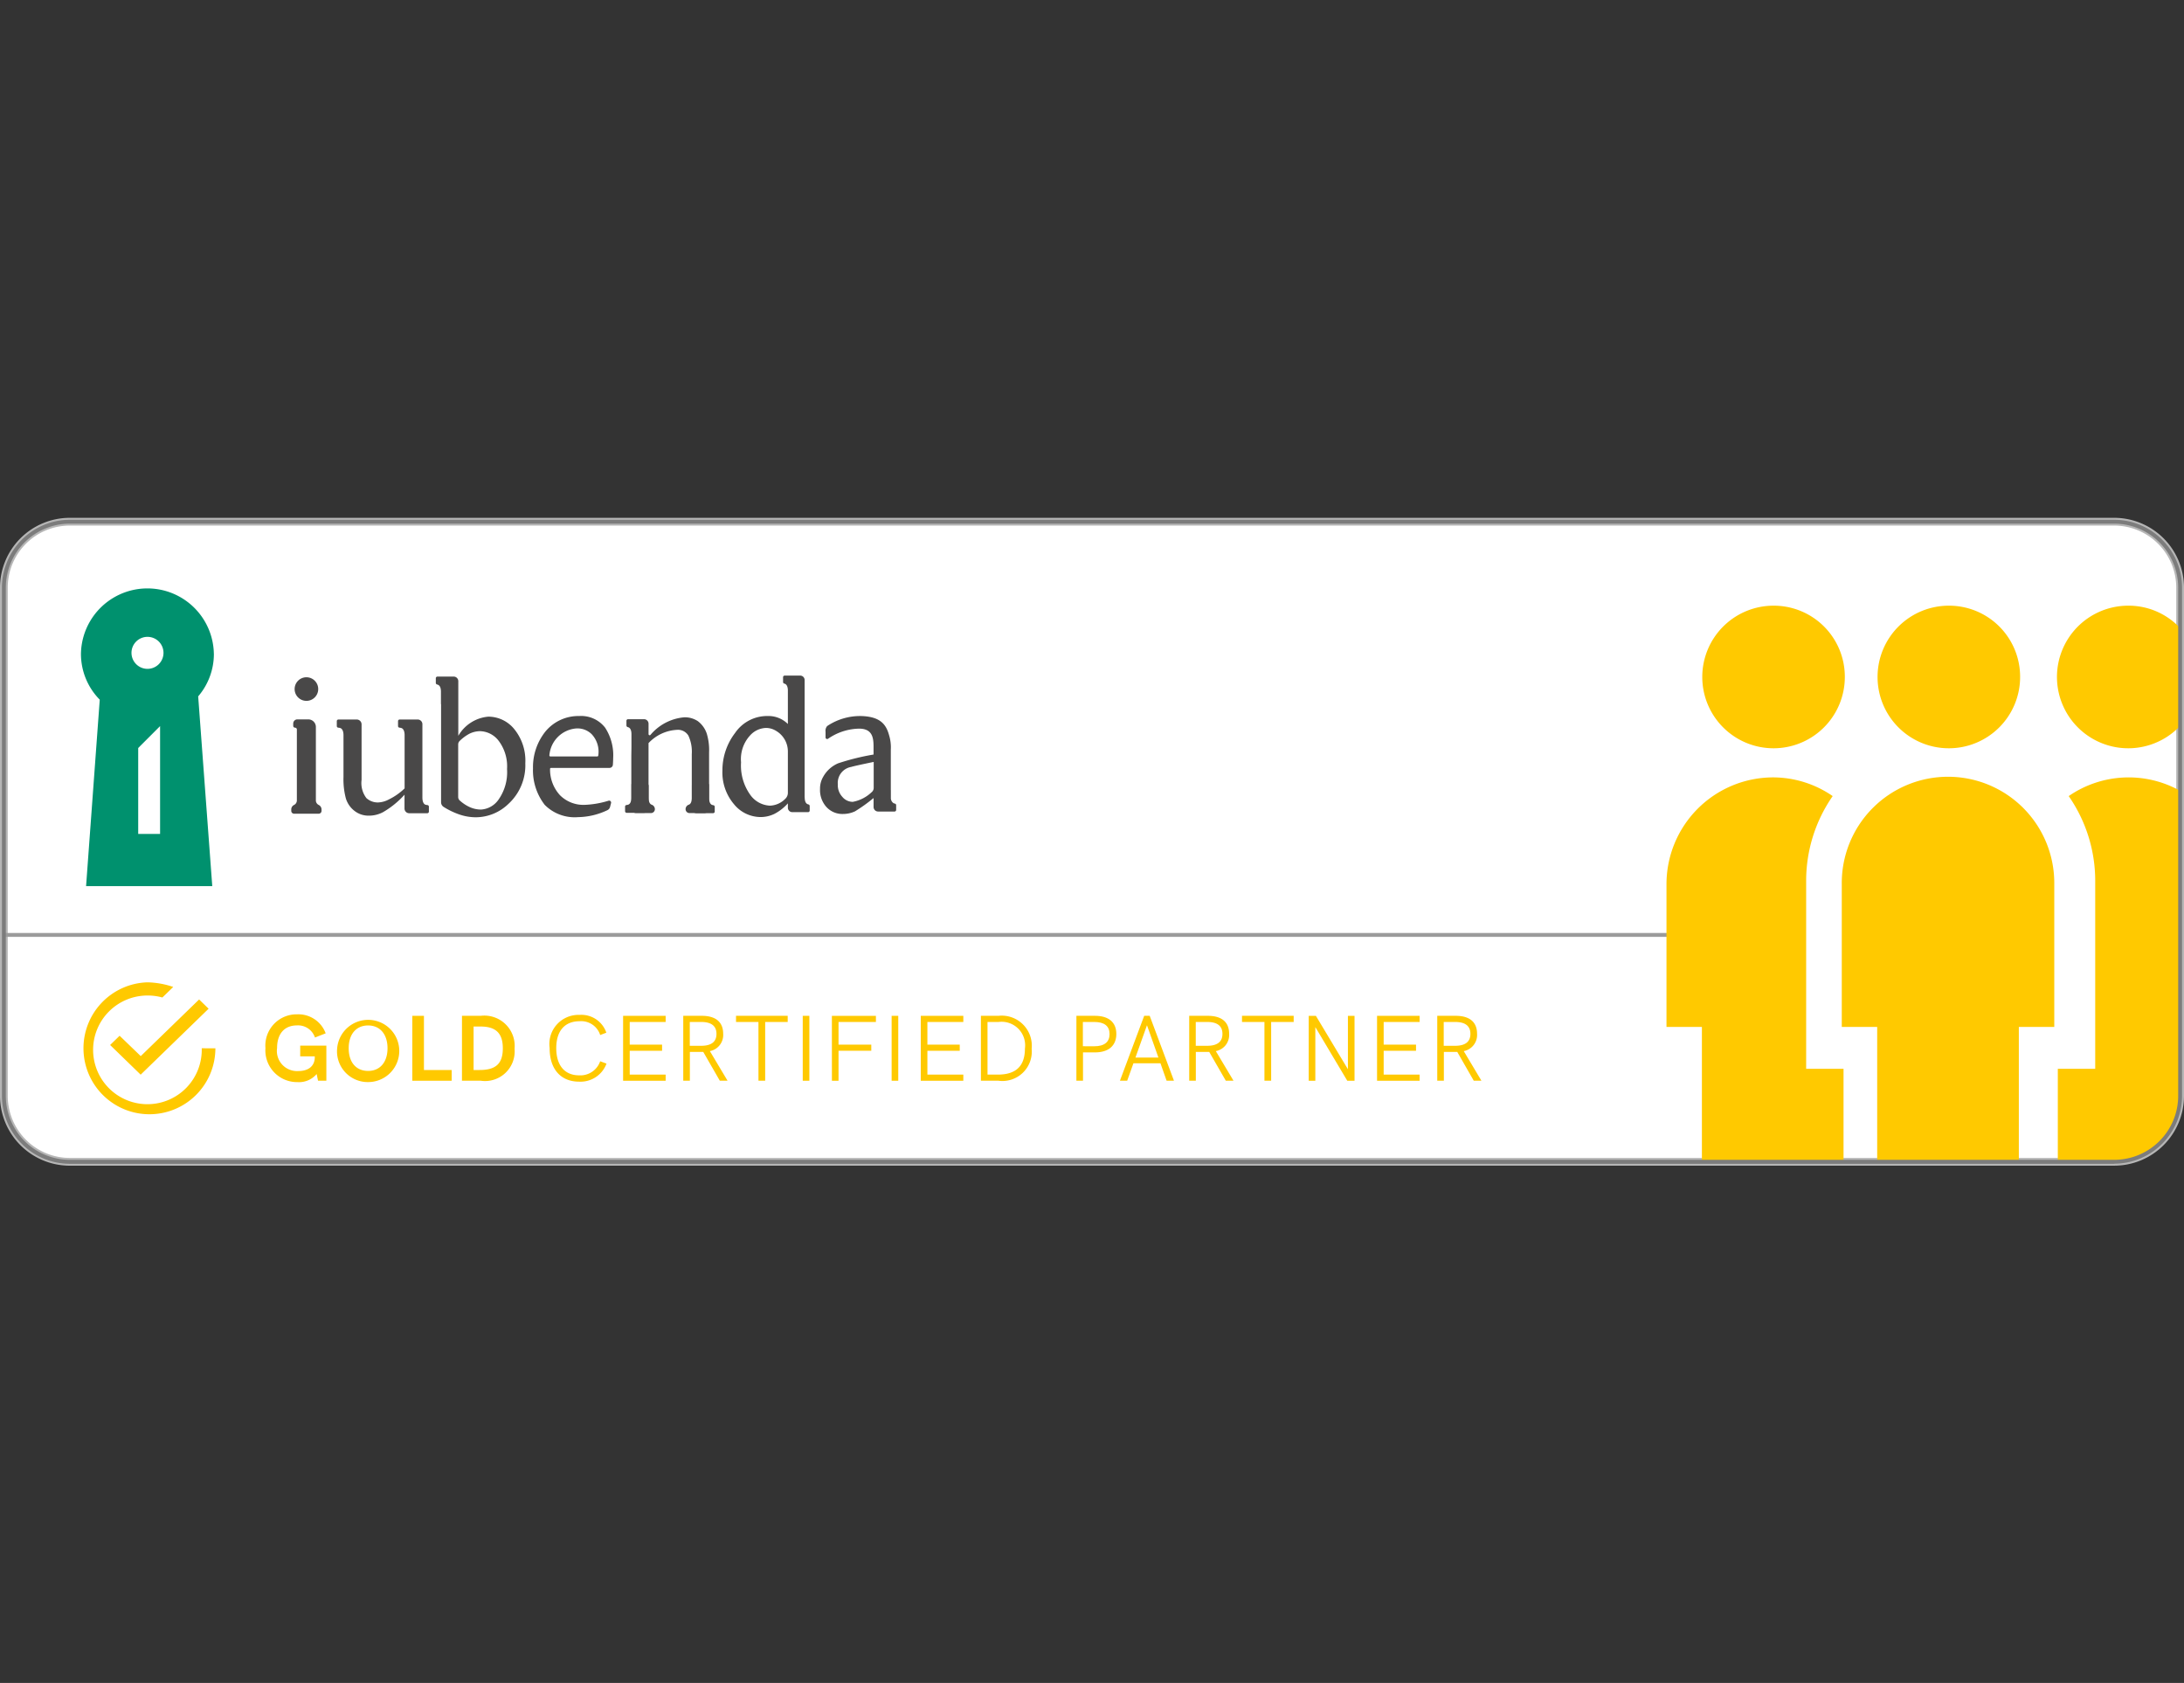
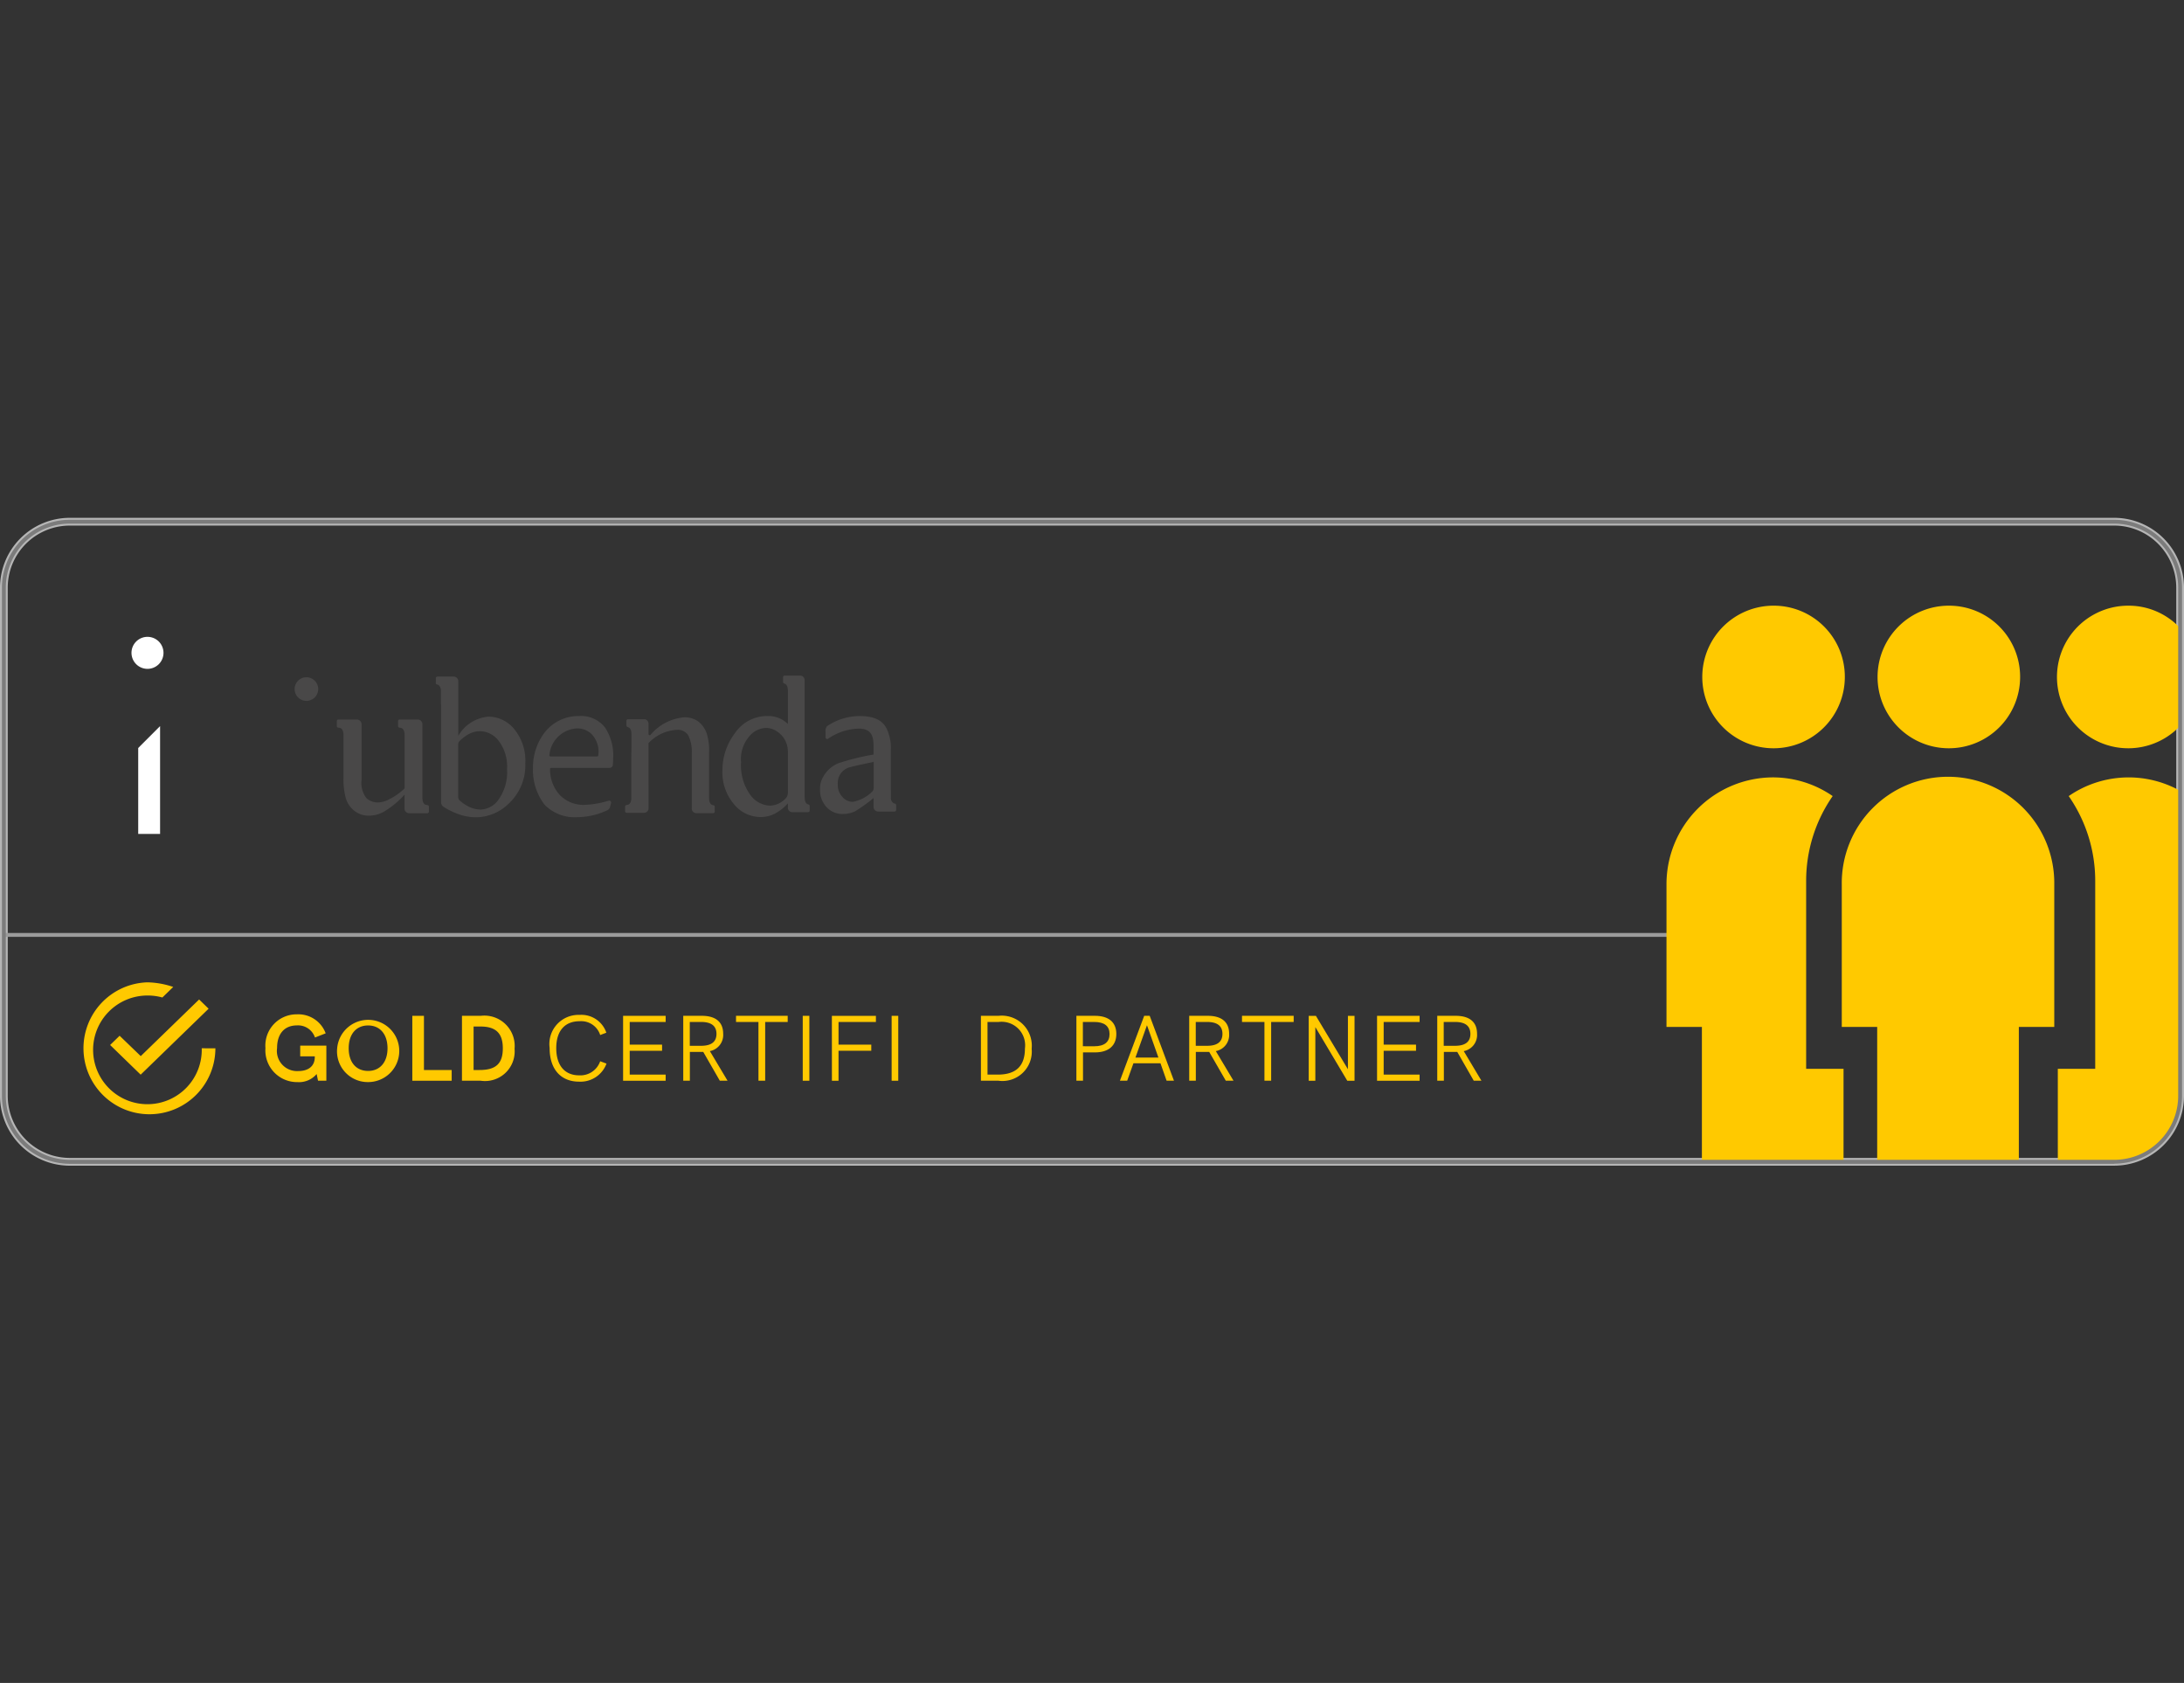
<svg xmlns="http://www.w3.org/2000/svg" width="135" height="104" viewBox="0 0 135 104">
  <rect x="0" y="0" width="135" height="104" fill="#333333" stroke="none" />
  <g id="Raggruppa_1688" data-name="Raggruppa 1688" transform="translate(-125 -135)">
    <rect id="Rettangolo_128" data-name="Rettangolo 128" width="135" height="104" transform="translate(125 135)" fill="rgba(255,255,255,0)" />
    <g id="Raggruppa_1690" data-name="Raggruppa 1690" transform="translate(125 167)">
-       <path id="Tracciato_23556" data-name="Tracciato 23556" d="M131.448,40.556H5.073A4.085,4.085,0,0,1,1,36.484V5.073A4.085,4.085,0,0,1,5.073,1H131.448a4.085,4.085,0,0,1,4.072,4.073V36.484a4.084,4.084,0,0,1-4.072,4.072" transform="translate(-0.76 -0.76)" fill="#fff" fill-rule="evenodd" />
      <path id="Tracciato_23557" data-name="Tracciato 23557" d="M130.688,40.036H4.312A4.317,4.317,0,0,1,0,35.723V4.312A4.317,4.317,0,0,1,4.312,0H130.688A4.317,4.317,0,0,1,135,4.312V35.723a4.317,4.317,0,0,1-4.312,4.312M4.312.479A3.837,3.837,0,0,0,.479,4.312V35.723a3.837,3.837,0,0,0,3.833,3.833H130.688a3.837,3.837,0,0,0,3.833-3.833V4.312A3.837,3.837,0,0,0,130.688.479Z" fill="#b6b6b6" />
      <rect id="Rettangolo_150" data-name="Rettangolo 150" width="107.148" height="0.24" transform="translate(0.237 25.655)" fill="#9b9b9b" />
      <path id="Tracciato_23558" data-name="Tracciato 23558" d="M534.959,22.645a4.406,4.406,0,1,0,3.182,7.427V24.03a4.347,4.347,0,0,0-3.182-1.385" transform="translate(-403.38 -17.216)" fill="#ffc900" />
      <path id="Tracciato_23559" data-name="Tracciato 23559" d="M488.712,22.645a4.406,4.406,0,1,0,4.378,4.406,4.392,4.392,0,0,0-4.378-4.406" transform="translate(-368.22 -17.216)" fill="#ffc900" />
      <path id="Tracciato_23560" data-name="Tracciato 23560" d="M538.14,86.592V67.738a6.519,6.519,0,0,0-6.887.326,9.175,9.175,0,0,1,1.639,5.23V84.918h-2.312v5.747h3.487a4.084,4.084,0,0,0,4.072-4.072" transform="translate(-403.38 -50.868)" fill="#ffc900" />
      <path id="Tracciato_23561" data-name="Tracciato 23561" d="M438.314,84.918V73.294a9.177,9.177,0,0,1,1.64-5.231h0a6.5,6.5,0,0,0-3.706-1.155,6.6,6.6,0,0,0-6.567,6.61v8.812h2.189v8.334h8.755V84.918Z" transform="translate(-326.67 -50.868)" fill="#ffc900" />
      <path id="Tracciato_23562" data-name="Tracciato 23562" d="M443.517,22.645a4.406,4.406,0,1,0,4.378,4.406h0a4.392,4.392,0,0,0-4.378-4.406" transform="translate(-333.86 -17.216)" fill="#ffc900" />
      <path id="Tracciato_23563" data-name="Tracciato 23563" d="M488.009,82.33V73.518a6.568,6.568,0,1,0-13.135,0v8.812h2.189v8.334h8.756V82.33Z" transform="translate(-361.028 -50.868)" fill="#ffc900" />
-       <path id="Tracciato_23564" data-name="Tracciato 23564" d="M29.1,22.157a4.026,4.026,0,0,1-.971,2.628L29,36.512H21.2l.845-11.523a4.026,4.026,0,0,1-1.162-2.832,4.108,4.108,0,0,1,8.215,0" transform="translate(-15.879 -13.751)" fill="#00916e" fill-rule="evenodd" />
      <path id="Tracciato_23565" data-name="Tracciato 23565" d="M34.889,30.679a.989.989,0,1,1-.988.989.988.988,0,0,1,.988-.989" transform="translate(-25.773 -23.324)" fill="#fff" fill-rule="evenodd" />
      <path id="Tracciato_23566" data-name="Tracciato 23566" d="M36.985,53.69v6.662H35.633V55.043Z" transform="translate(-27.09 -40.819)" fill="#fff" fill-rule="evenodd" />
      <path id="Tracciato_23567" data-name="Tracciato 23567" d="M91.031,48.025A5.482,5.482,0,0,1,89.71,49.1a1.848,1.848,0,0,1-.879.221,1.406,1.406,0,0,1-.9-.3,1.536,1.536,0,0,1-.527-.765,4.625,4.625,0,0,1-.147-1.325V44.351c0-.065,0-.348-.176-.436a.47.47,0,0,0-.144-.031.1.1,0,0,1-.093-.1l0-.3a.1.1,0,0,1,.1-.105H88.08a.3.3,0,0,1,.295.3v1.535h0v1.9a1.528,1.528,0,0,0,.3,1.123,1.043,1.043,0,0,0,.722.268,1.513,1.513,0,0,0,.654-.181,3.791,3.791,0,0,0,.984-.688v-.289h0l0-2.725V44.35c0-.064,0-.347-.175-.435a.454.454,0,0,0-.139-.031.1.1,0,0,1-.092-.1l0-.3a.1.1,0,0,1,.1-.105h1.115a.292.292,0,0,1,.291.292v.989a.142.142,0,0,1,0,.02v2.039q0,.709,0,1.3h0v.153c0,.065-.008.375.168.463a.481.481,0,0,0,.14.031.1.1,0,0,1,.093.1l0,.3a.1.1,0,0,1-.1.105H91.32a.291.291,0,0,1-.291-.292h0l0-.556h0Zm2.25-5.6h0v-.768c0-.062,0-.335-.17-.418a.339.339,0,0,0-.068-.024.1.1,0,0,1-.079-.1l0-.288a.1.1,0,0,1,.1-.1H94.07a.284.284,0,0,1,.284.284l0,1.477v1.9a2.374,2.374,0,0,1,1.861-1.185,2.068,2.068,0,0,1,1.6.772,3.08,3.08,0,0,1,.681,2.11,3.235,3.235,0,0,1-1.051,2.516,2.914,2.914,0,0,1-2.01.82,3.172,3.172,0,0,1-1.053-.186,4.671,4.671,0,0,1-.932-.453.341.341,0,0,1-.161-.291V42.828c0-.106,0-.24,0-.4Zm1.17,5.965a2.436,2.436,0,0,0,.584.391,1.711,1.711,0,0,0,.723.163,1.425,1.425,0,0,0,1.1-.64,2.942,2.942,0,0,0,.509-1.864,2.619,2.619,0,0,0-.509-1.732A1.491,1.491,0,0,0,95.7,44.1a1.517,1.517,0,0,0-.687.173,2.641,2.641,0,0,0-.566.422.3.3,0,0,0-.1.219v3.251a.3.3,0,0,0,.1.223m11.666-1V44.837a2.594,2.594,0,0,1,1.755-.819.755.755,0,0,1,.708.356,2.352,2.352,0,0,1,.21,1.144v1.873h0v1.493a.283.283,0,0,0,.283.283h.787l.249,0a.1.1,0,0,0,.1-.105l0-.288a.1.1,0,0,0-.089-.1.325.325,0,0,1-.091-.025c-.169-.084-.169-.359-.169-.422v-.775h0V45.416a3.51,3.51,0,0,0-.142-1.159,1.588,1.588,0,0,0-.556-.778,1.451,1.451,0,0,0-.835-.236,3.068,3.068,0,0,0-2.084,1.08l-.006.006a.068.068,0,0,1-.119-.046v-.227h0v-.416a.28.28,0,0,0-.28-.28h-.987a.1.1,0,0,0-.1.1h0l0,.288a.106.106,0,0,0,.078.1.317.317,0,0,1,.064.022c.168.084.168.356.168.418v.013c0,.062,0,.123,0,.185v.568h0c0,.21-.008.443-.008.676v2.481c0,.063,0,.337-.169.421a.419.419,0,0,1-.126.03.1.1,0,0,0-.091.1l0,.284a.1.1,0,0,0,.1.1h1.07a.282.282,0,0,0,.283-.282V47.39Zm14.98.354v.387c0,.027,0,.053,0,.08a.375.375,0,0,0,.166.34.343.343,0,0,0,.078.026.1.1,0,0,1,.082.1l0,.291a.1.1,0,0,1-.1.1h-1.013a.282.282,0,0,1-.283-.282v-.552a9.768,9.768,0,0,1-1.148.822,1.753,1.753,0,0,1-.746.163,1.334,1.334,0,0,1-1.015-.425,1.557,1.557,0,0,1-.4-1.115,1.424,1.424,0,0,1,.195-.757,1.921,1.921,0,0,1,.924-.834,14.875,14.875,0,0,1,2.189-.542v-.525c-.005-.559-.094-1.127-1.018-1.071a3.49,3.49,0,0,0-1.786.615.1.1,0,0,1-.163-.086v-.34a.449.449,0,0,1,.1-.353,3.651,3.651,0,0,1,2.246-.613c1.021.068,1.388.495,1.571,1.145a2.569,2.569,0,0,1,.117.923v1.782q0,.376,0,.718ZM120.031,46q-1.2.248-1.386.309a1,1,0,0,0-.832,1.07,1.067,1.067,0,0,0,.279.779.842.842,0,0,0,.642.31,2.282,2.282,0,0,0,1.163-.592.344.344,0,0,0,.134-.272Zm-4.264,2.195v0c0,.061,0,.327.164.409a.333.333,0,0,0,.066.023.1.1,0,0,1,.078.1l0,.277a.1.1,0,0,1-.1.1H115a.273.273,0,0,1-.274-.274v-.269h0a2.915,2.915,0,0,1-.824.646,1.96,1.96,0,0,1-.869.2,2.13,2.13,0,0,1-1.648-.806,3.031,3.031,0,0,1-.705-2.072,3.794,3.794,0,0,1,.781-2.316,2.4,2.4,0,0,1,2.007-1.05,1.71,1.71,0,0,1,1.258.494V41.6c0-.063,0-.335-.164-.419a.357.357,0,0,0-.058-.022.1.1,0,0,1-.075-.1V40.77a.1.1,0,0,1,.1-.105h.958a.275.275,0,0,1,.275.275v7.253ZM114,44.083a1.19,1.19,0,0,0-.607-.183,1.384,1.384,0,0,0-1.007.468,2.161,2.161,0,0,0-.554,1.656,3.109,3.109,0,0,0,.554,1.988,1.578,1.578,0,0,0,1.233.691,1.392,1.392,0,0,0,.943-.42.506.506,0,0,0,.164-.374V45.355A1.475,1.475,0,0,0,114,44.083ZM99.684,48.638a3.476,3.476,0,0,1-.713-2.234,3.528,3.528,0,0,1,.782-2.3,2.642,2.642,0,0,1,2.074-.94,1.876,1.876,0,0,1,1.6.716,3.116,3.116,0,0,1,.5,1.887c0,.1-.006.234-.018.409a.208.208,0,0,1-.208.194h-3.615a.061.061,0,0,0-.043.018.06.06,0,0,0-.017.042,2.338,2.338,0,0,0,.61,1.624,2.042,2.042,0,0,0,1.507.6,5.707,5.707,0,0,0,1.5-.257.121.121,0,0,1,.153.147l-.061.237a.306.306,0,0,1-.162.2,4.365,4.365,0,0,1-1.823.432,2.607,2.607,0,0,1-2.066-.771Zm.3-3.037a.051.051,0,0,0,.017.042.062.062,0,0,0,.044.018h2.9a.059.059,0,0,0,.06-.05,1.578,1.578,0,0,0-.407-1.325,1.247,1.247,0,0,0-1.01-.349A1.81,1.81,0,0,0,99.984,45.6Z" transform="translate(-66.025 -30.916)" fill="#494848" fill-rule="evenodd" />
-       <path id="Tracciato_23568" data-name="Tracciato 23568" d="M99.862,56.007v.783c0,.064,0,.341-.169.427l-.02.008a.293.293,0,0,0-.2.275.243.243,0,0,0,.242.244h.924a.281.281,0,0,0,.281-.28h0V55.95Zm-2.675,0v.783c0,.064,0,.341.168.427l.02.008a.293.293,0,0,1,.2.275.243.243,0,0,1-.242.244h-.924a.281.281,0,0,1-.281-.281V55.95ZM76.62,52.422v4.539a.311.311,0,0,0,.175.28.312.312,0,0,1,.175.28v.086a.175.175,0,0,1-.175.175H75.272a.173.173,0,0,1-.173-.173V57.52a.31.31,0,0,1,.173-.279.31.31,0,0,0,.173-.278V52.578a.112.112,0,0,0-.112-.112.112.112,0,0,1-.113-.112h0V52.21a.257.257,0,0,1,.257-.257h.674a.469.469,0,0,1,.469.469" transform="translate(-57.095 -39.498)" fill="#494848" fill-rule="evenodd" />
      <path id="Tracciato_23569" data-name="Tracciato 23569" d="M76.693,41.1a.729.729,0,1,1-.728.729.728.728,0,0,1,.728-.729" transform="translate(-57.753 -31.247)" fill="#494848" fill-rule="evenodd" />
      <path id="Tracciato_23570" data-name="Tracciato 23570" d="M72.214,129.917v2.169H71.7l-.086-.414a1.426,1.426,0,0,1-1.185.5,1.959,1.959,0,0,1-1.98-2.1,1.931,1.931,0,0,1,1.956-2.089,1.8,1.8,0,0,1,1.767,1.174l-.662.259a1.1,1.1,0,0,0-1.116-.748c-.771,0-1.226.518-1.226,1.4a1.245,1.245,0,0,0,1.306,1.421c.644,0,1.024-.317,1.024-.857v-.052h-.9v-.662Z" transform="translate(-52.041 -97.301)" fill="#ffc900" />
      <path id="Tracciato_23571" data-name="Tracciato 23571" d="M86.93,130.1a1.923,1.923,0,1,1,1.916,2.089A1.9,1.9,0,0,1,86.93,130.1m3.113,0c0-.869-.466-1.41-1.2-1.41s-1.2.535-1.2,1.41.466,1.4,1.2,1.4,1.2-.541,1.2-1.4" transform="translate(-66.089 -97.32)" fill="#ffc900" />
      <path id="Tracciato_23572" data-name="Tracciato 23572" d="M106.3,128.368h.719v3.349h1.715v.662H106.3Z" transform="translate(-80.814 -97.593)" fill="#ffc900" />
      <path id="Tracciato_23573" data-name="Tracciato 23573" d="M119.114,128.367h1.162a1.875,1.875,0,0,1,2.089,2.037,1.832,1.832,0,0,1-2.095,1.974h-1.157Zm1.087,3.349c1.013,0,1.438-.4,1.438-1.341,0-.926-.426-1.346-1.375-1.346h-.432v2.687Z" transform="translate(-90.558 -97.593)" fill="#ffc900" />
      <path id="Tracciato_23574" data-name="Tracciato 23574" d="M141.722,130.183a1.8,1.8,0,0,1,1.853-2.054,1.628,1.628,0,0,1,1.651,1.1l-.38.144a1.23,1.23,0,0,0-1.272-.852c-.921,0-1.444.6-1.444,1.663s.518,1.68,1.415,1.68a1.293,1.293,0,0,0,1.3-.869l.391.144a1.712,1.712,0,0,1-1.692,1.116c-1.139,0-1.824-.777-1.824-2.072" transform="translate(-107.746 -97.412)" fill="#ffc900" />
      <path id="Tracciato_23575" data-name="Tracciato 23575" d="M160.658,128.368h2.63v.38h-2.221v1.4h2v.38h-2V132h2.221v.38h-2.63Z" transform="translate(-122.142 -97.593)" fill="#ffc900" />
      <path id="Tracciato_23576" data-name="Tracciato 23576" d="M178.422,132.378,177.4,130.6h-.829v1.778h-.409v-4.011h1.145c.863,0,1.323.386,1.323,1.111a1.015,1.015,0,0,1-.823,1.07l1.093,1.83Zm-1.156-2.158c.633,0,.949-.247.949-.736s-.316-.737-.949-.737h-.7v1.473Z" transform="translate(-133.928 -97.593)" fill="#ffc900" />
      <path id="Tracciato_23577" data-name="Tracciato 23577" d="M191.156,128.747H189.77v-.38h3.194v.38h-1.392v3.631h-.415Z" transform="translate(-144.274 -97.593)" fill="#ffc900" />
      <rect id="Rettangolo_151" data-name="Rettangolo 151" width="0.409" height="4.011" transform="translate(49.62 30.775)" fill="#ffc900" />
      <path id="Tracciato_23578" data-name="Tracciato 23578" d="M214.489,128.368h2.722v.38H214.9v1.4h2.025v.38H214.9v1.853h-.409Z" transform="translate(-163.068 -97.593)" fill="#ffc900" />
      <rect id="Rettangolo_152" data-name="Rettangolo 152" width="0.409" height="4.011" transform="translate(55.115 30.775)" fill="#ffc900" />
-       <path id="Tracciato_23579" data-name="Tracciato 23579" d="M237.408,128.368h2.63v.38h-2.221v1.4h2v.38h-2V132h2.221v.38h-2.63Z" transform="translate(-180.492 -97.593)" fill="#ffc900" />
      <path id="Tracciato_23580" data-name="Tracciato 23580" d="M252.912,128.367H254a1.858,1.858,0,0,1,2.049,2.037,1.814,1.814,0,0,1-2.054,1.974h-1.082ZM253.959,132c1.122,0,1.674-.529,1.674-1.611a1.454,1.454,0,0,0-1.64-1.64h-.673V132Z" transform="translate(-192.279 -97.593)" fill="#ffc900" />
      <path id="Tracciato_23581" data-name="Tracciato 23581" d="M277.536,128.367h1.145c.852,0,1.323.4,1.323,1.122s-.477,1.139-1.323,1.139h-.737v1.749h-.409Zm1.1,1.882c.627,0,.949-.259.949-.754s-.322-.748-.949-.748h-.7v1.5Z" transform="translate(-211 -97.593)" fill="#ffc900" />
      <path id="Tracciato_23582" data-name="Tracciato 23582" d="M291.271,131.3H289.6l-.385,1.076h-.449l1.5-4.011h.339l1.5,4.011h-.455Zm-.126-.351-.708-2-.713,2Z" transform="translate(-219.539 -97.593)" fill="#ffc900" />
      <path id="Tracciato_23583" data-name="Tracciato 23583" d="M308.885,132.378l-1.024-1.778h-.829v1.778h-.409v-4.011h1.145c.863,0,1.323.386,1.323,1.111a1.015,1.015,0,0,1-.823,1.07l1.093,1.83Zm-1.157-2.158c.633,0,.949-.247.949-.736s-.316-.737-.949-.737h-.7v1.473Z" transform="translate(-233.114 -97.593)" fill="#ffc900" />
      <path id="Tracciato_23584" data-name="Tracciato 23584" d="M321.618,128.747h-1.387v-.38h3.194v.38h-1.392v3.631h-.415Z" transform="translate(-243.459 -97.593)" fill="#ffc900" />
      <path id="Tracciato_23585" data-name="Tracciato 23585" d="M340.27,128.368v4.011h-.449l-1.974-3.315v3.315h-.409v-4.011h.443l1.98,3.3v-3.3Z" transform="translate(-256.542 -97.593)" fill="#ffc900" />
      <path id="Tracciato_23586" data-name="Tracciato 23586" d="M355.054,128.368h2.63v.38h-2.221v1.4h2v.38h-2V132h2.221v.38h-2.63Z" transform="translate(-269.934 -97.593)" fill="#ffc900" />
      <path id="Tracciato_23587" data-name="Tracciato 23587" d="M372.819,132.378,371.8,130.6h-.829v1.778h-.409v-4.011H371.7c.863,0,1.323.386,1.323,1.111a1.015,1.015,0,0,1-.823,1.07l1.093,1.83Zm-1.157-2.158c.633,0,.949-.247.949-.736s-.316-.737-.949-.737h-.7v1.473Z" transform="translate(-281.721 -97.593)" fill="#ffc900" />
      <path id="Tracciato_23588" data-name="Tracciato 23588" d="M22.993,123.034l-.587.571,1.888,1.834,4.2-4.076-.587-.571-3.608,3.5Zm5.076.774a3.358,3.358,0,1,1-3.356-3.26,3.362,3.362,0,0,1,.923.122l.671-.652a5.24,5.24,0,0,0-1.594-.285,4.077,4.077,0,1,0,4.2,4.076Z" transform="translate(-15.599 -91.028)" fill="#ffc900" />
      <path id="Tracciato_23589" data-name="Tracciato 23589" d="M131.068,40.3H4.692A4.2,4.2,0,0,1,.5,36.1V4.692A4.2,4.2,0,0,1,4.692.5H131.068a4.2,4.2,0,0,1,4.192,4.192V36.1a4.2,4.2,0,0,1-4.192,4.193M4.692.74A3.957,3.957,0,0,0,.74,4.692V36.1a3.957,3.957,0,0,0,3.953,3.953H131.068a3.957,3.957,0,0,0,3.953-3.953V4.692A3.957,3.957,0,0,0,131.068.74Z" transform="translate(-0.38 -0.38)" fill="#7c7c7c" />
    </g>
  </g>
</svg>